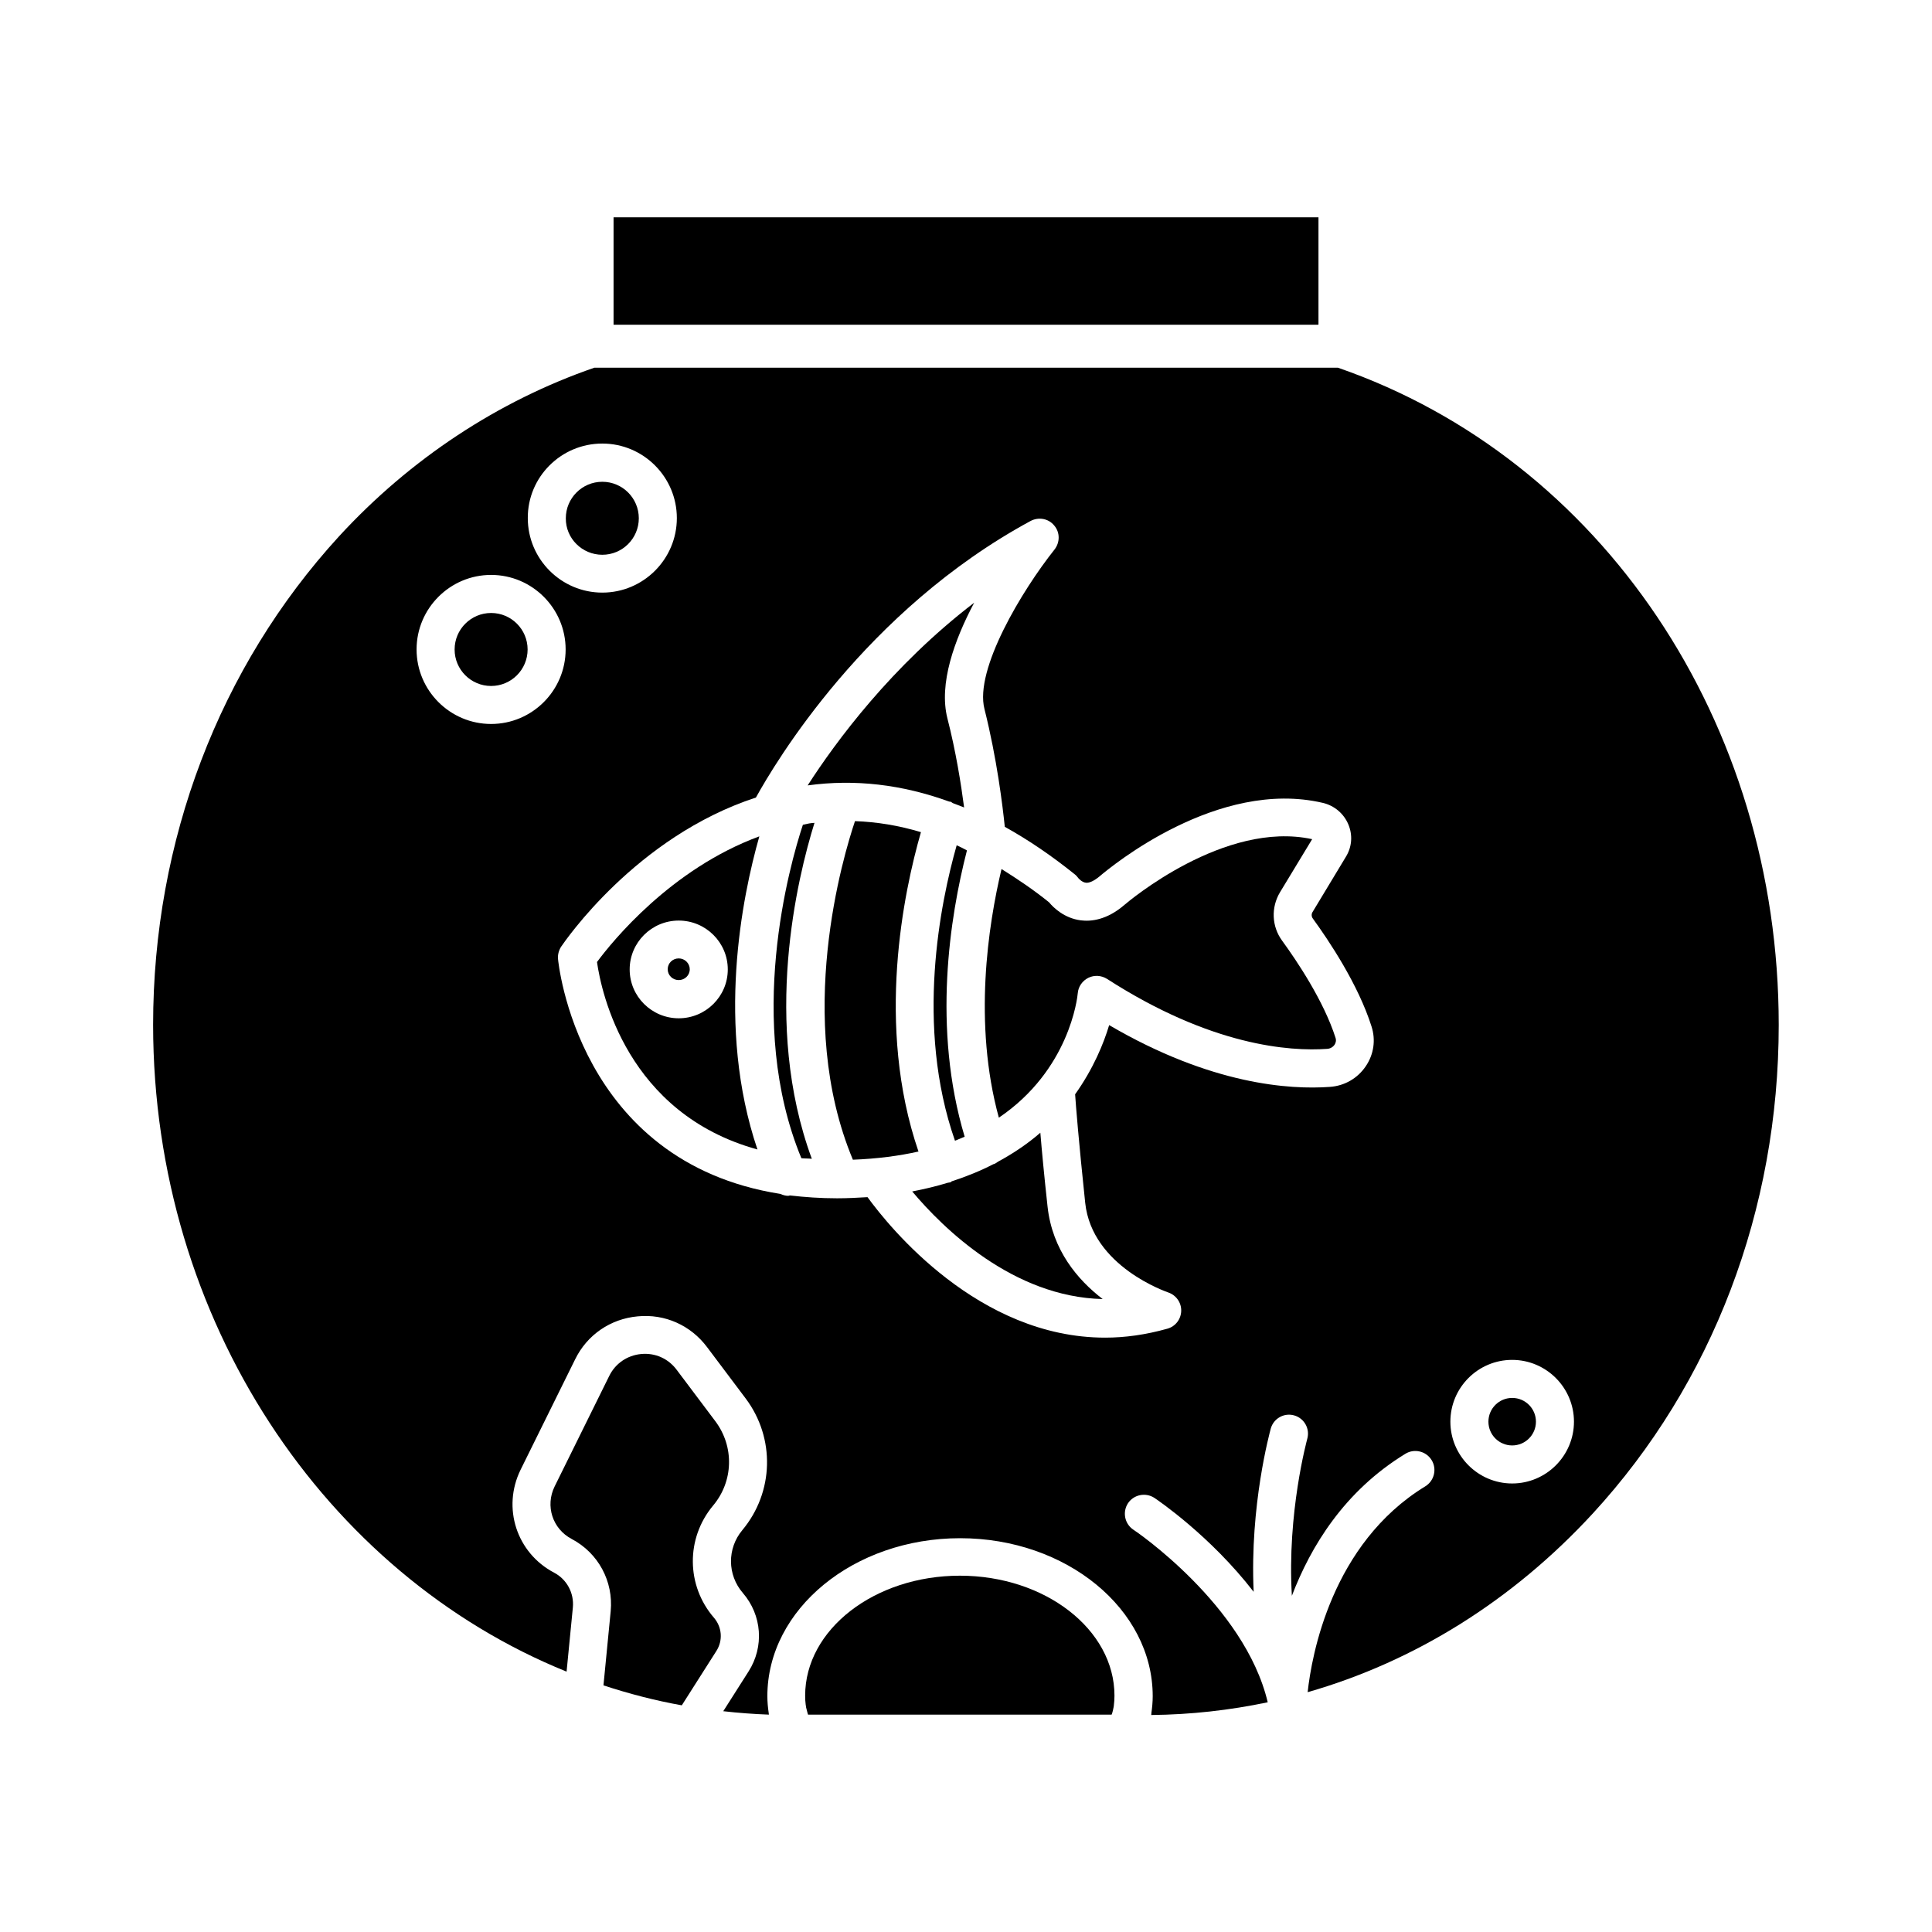
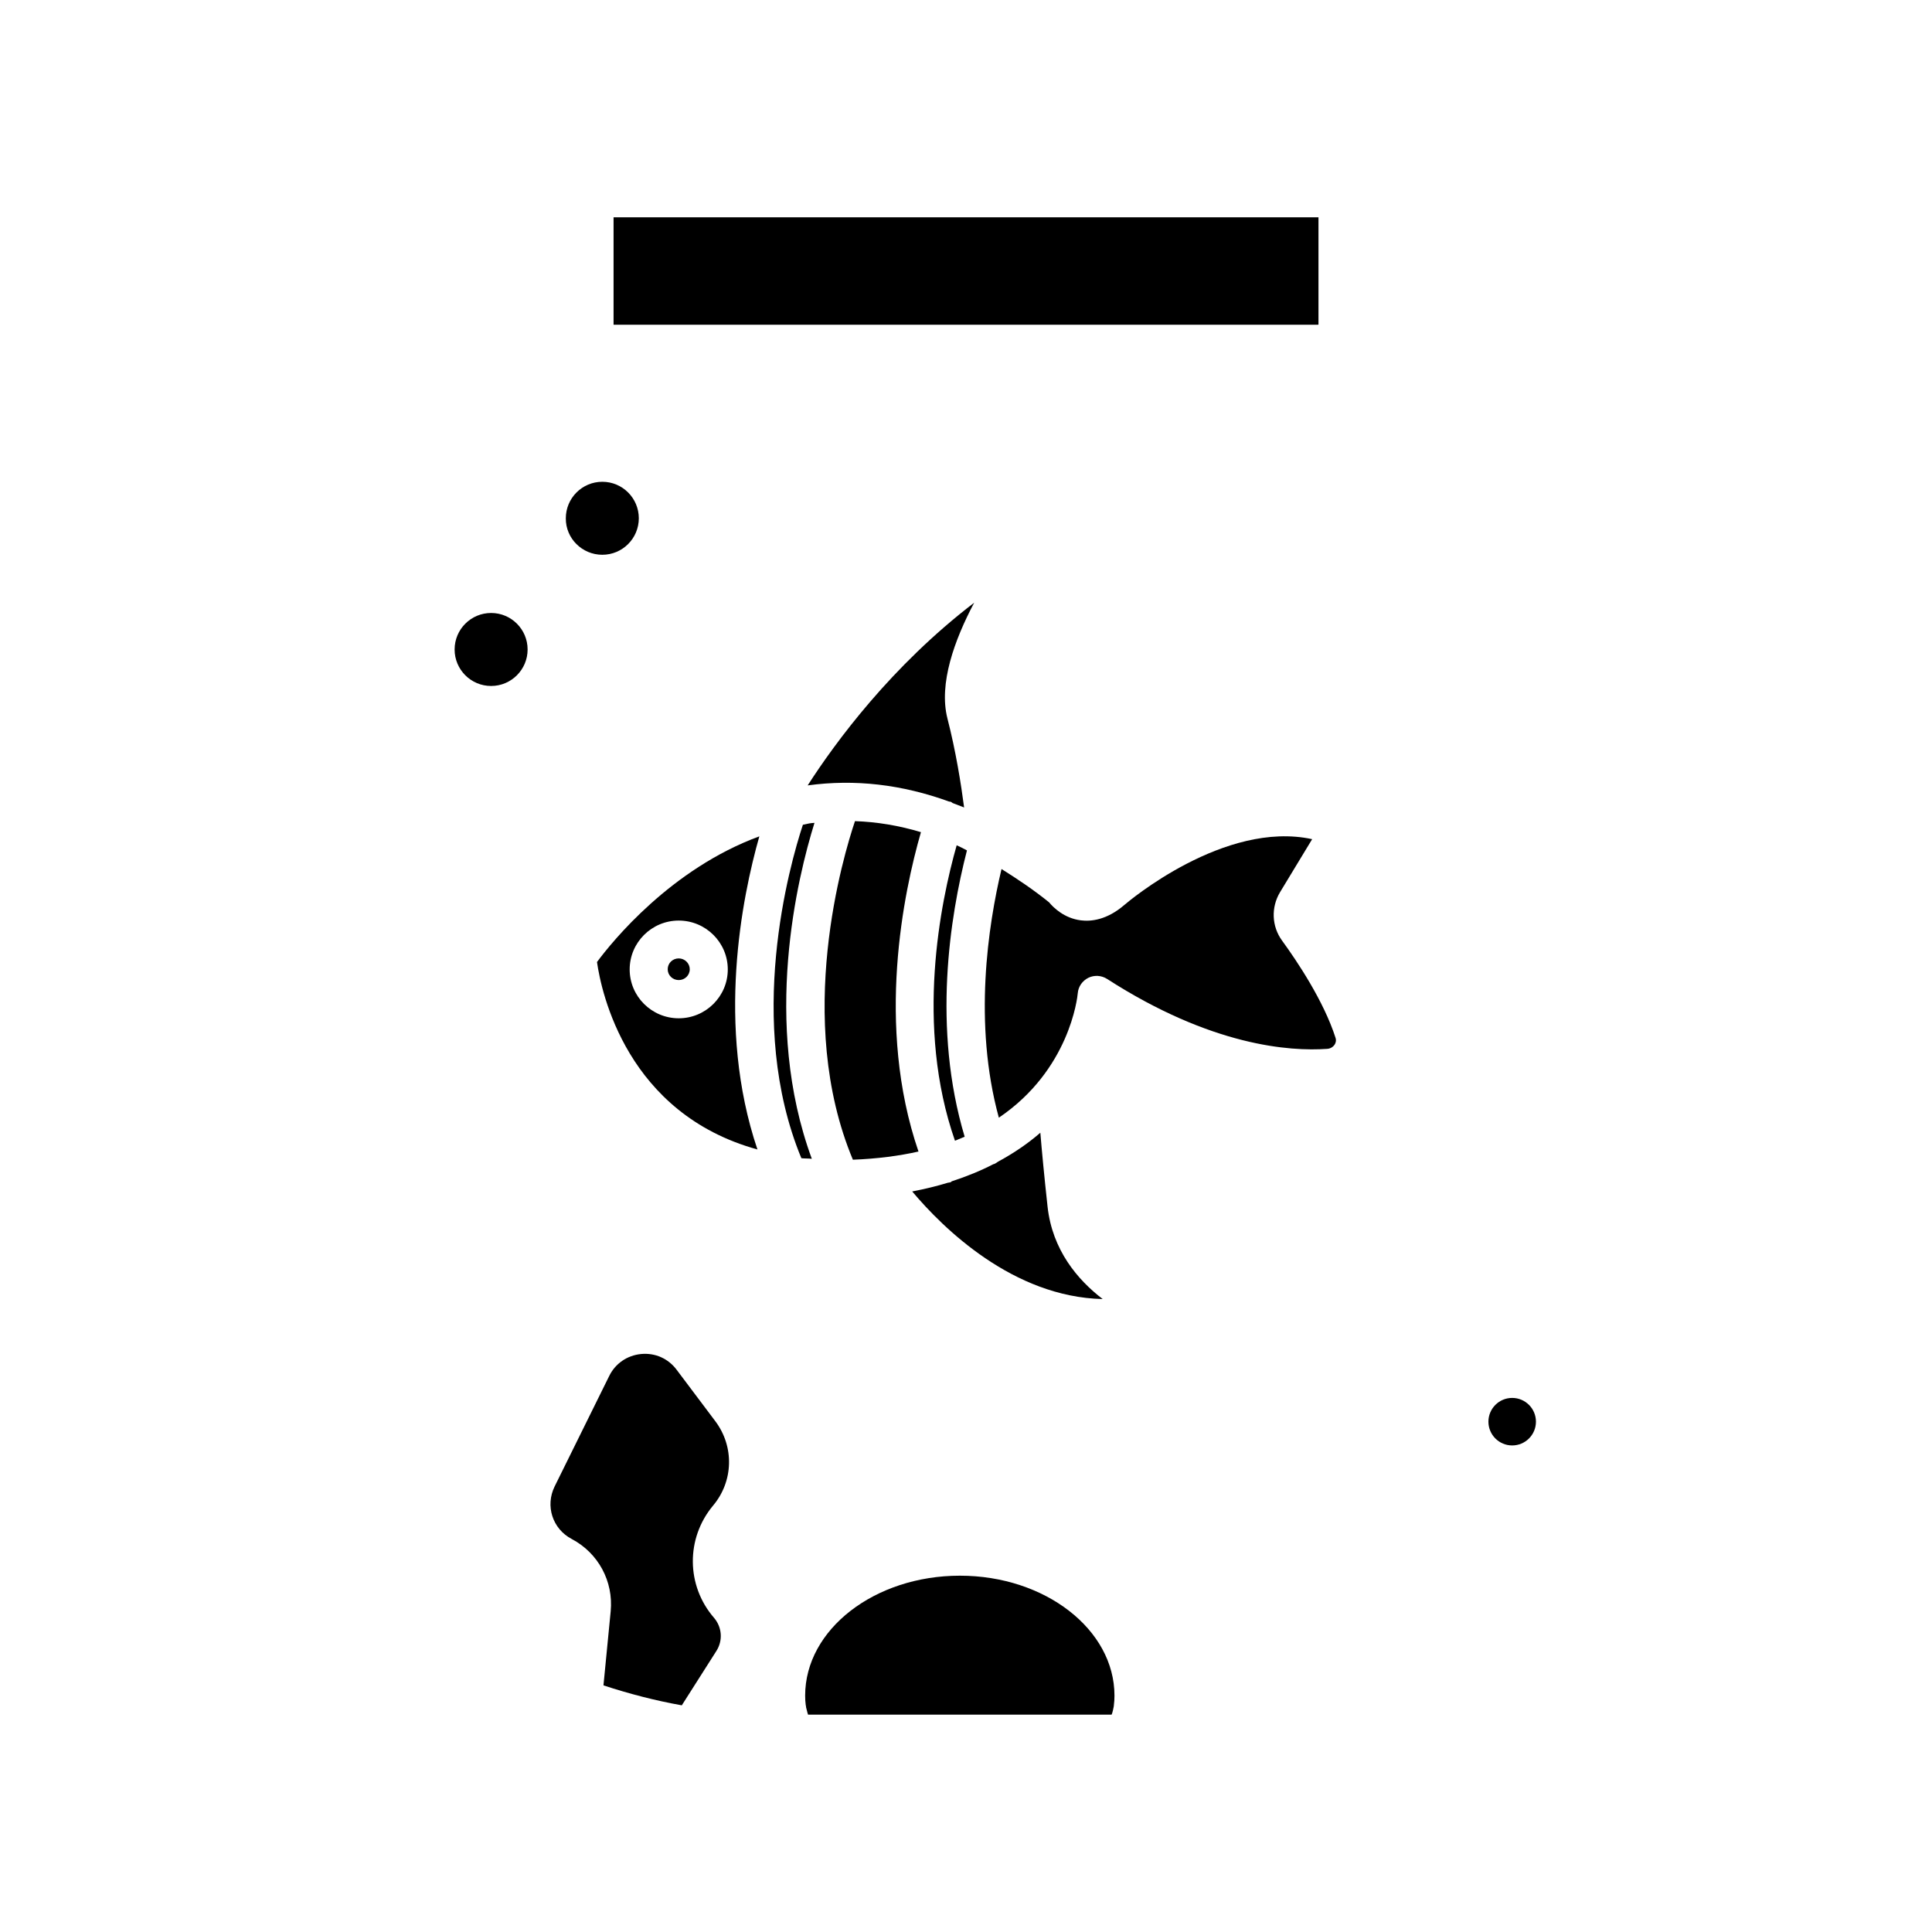
<svg xmlns="http://www.w3.org/2000/svg" fill="#000000" width="800px" height="800px" version="1.1" viewBox="144 144 512 512">
  <g>
    <path d="m395.97 457.28c-0.25 0.102-0.504 0.102-0.754 0.152-2.973 0.906-6.098 1.664-9.473 2.316 8.211 9.773 26.703 27.961 50.48 28.516-6.648-5.09-13.352-13-14.609-24.484-0.906-8.312-1.512-14.711-1.914-19.598-3.176 2.769-6.902 5.34-11.184 7.656-0.352 0.25-0.707 0.504-1.109 0.656-0.051 0-0.152 0-0.203 0.051-3.324 1.715-7.004 3.223-11.035 4.535-0.047 0.098-0.098 0.148-0.199 0.199z" />
    <path d="m429.62 407.2c0.152-1.762 1.211-3.273 2.82-4.082 1.562-0.754 3.426-0.656 4.938 0.301 27.609 17.785 48.418 19.246 58.34 18.539 0.805-0.051 1.512-0.453 1.965-1.109 0.25-0.402 0.504-1.008 0.25-1.812-3.125-9.773-10.227-20.355-14.156-25.746-2.769-3.777-2.973-8.816-0.555-12.848l8.516-14.055c-23.227-5.039-48.719 16.523-49.828 17.48-4.586 3.93-8.766 4.383-11.488 4.031-4.383-0.555-7.254-3.375-8.414-4.785-4.18-3.375-8.414-6.195-12.594-8.816-3.527 14.863-7.559 40.859-0.707 65.898 18.699-12.641 20.816-31.785 20.914-32.996z" />
    <path d="m397.53 368.01c-4.281 15.062-11.082 47.863-0.453 78.293 0.906-0.352 1.715-0.707 2.57-1.059-8.613-28.766-3.93-58.242 0.605-75.875-0.91-0.504-1.816-0.957-2.723-1.359z" />
    <path d="m551.04 520.76c0 3.477-2.816 6.297-6.297 6.297-3.477 0-6.297-2.82-6.297-6.297 0-3.477 2.82-6.297 6.297-6.297 3.481 0 6.297 2.82 6.297 6.297" />
    <path d="m388.06 364.53c-5.844-1.762-11.688-2.719-17.48-2.922-3.023 8.969-16.172 52.395-0.555 89.727 6.449-0.25 12.242-1.008 17.383-2.168-11.438-33.398-3.883-68.918 0.652-84.637z" />
    <path d="m395.52 356.42c0.152 0.051 0.25 0 0.402 0.051 0.203 0.051 0.352 0.25 0.555 0.352 1.008 0.402 2.016 0.754 3.023 1.16-0.805-6.144-2.168-14.812-4.434-23.629-2.316-9.168 1.863-20.758 7.106-30.633-21.867 16.727-36.676 36.828-44.133 48.418 12.492-1.715 24.984-0.254 37.48 4.281z" />
    <path d="m493.41 230.01v-28.414h-186.81v28.465h186.71c0-0.051 0.051-0.051 0.102-0.051z" />
    <path d="m358.03 598.05c0.051 0.152 0.102 0.25 0.102 0.352h80.457c0.051-0.152 0.102-0.25 0.152-0.402 0.152-0.453 0.25-0.957 0.352-1.461 0.051-0.25 0.102-0.453 0.102-0.707 0.102-0.754 0.152-1.562 0.152-2.469 0-17.531-18.391-31.789-40.961-31.789-22.621 0-41.012 14.258-41.012 31.789 0 0.906 0.051 1.715 0.152 2.469 0.051 0.25 0.102 0.453 0.102 0.656 0.148 0.605 0.301 1.109 0.402 1.562z" />
    <path d="m274.15 325.79c5.34 0 9.672-4.332 9.672-9.672 0-5.34-4.332-9.672-9.672-9.672-5.34 0-9.672 4.332-9.672 9.672-0.004 5.336 4.328 9.672 9.672 9.672z" />
-     <path d="m294.15 587.01 1.664-17.027c0.352-3.828-1.613-7.457-4.988-9.219-9.926-5.238-13.805-17.18-8.867-27.258l14.461-29.27c3.176-6.5 9.371-10.73 16.574-11.387 7.203-0.707 14.055 2.367 18.391 8.16l10.227 13.602c7.859 10.48 7.508 24.836-0.906 34.914-4.031 4.836-3.981 11.84 0.152 16.625 5.09 5.894 5.691 14.258 1.512 20.809l-6.699 10.531c3.981 0.453 8.012 0.754 12.09 0.906-0.051-0.152 0-0.301-0.051-0.453-0.203-1.41-0.352-2.871-0.352-4.434 0-23.074 22.922-41.867 51.086-41.867 28.164 0 51.035 18.793 51.035 41.867 0 1.562-0.152 3.074-0.352 4.484 0 0.152 0 0.352-0.051 0.504 10.48-0.102 20.809-1.258 30.883-3.375-6.098-25.797-35.316-45.594-35.621-45.746-2.316-1.562-2.922-4.684-1.41-7.004 1.562-2.316 4.684-2.922 7.004-1.41 0.906 0.605 14.863 10.078 26.301 24.887-1.059-22.922 4.281-42.27 4.535-43.277 0.754-2.672 3.527-4.231 6.195-3.477 2.672 0.754 4.231 3.527 3.477 6.195-0.051 0.25-5.391 19.598-4.082 41.613 4.988-13.047 13.855-27.711 30.078-37.633 2.367-1.461 5.492-0.707 6.953 1.664 1.461 2.367 0.707 5.492-1.664 6.953-24.887 15.215-30.129 44.84-31.188 54.562 28.312-8.113 54.262-24.234 75.57-47.359 31.738-34.512 49.273-80.508 49.273-129.48 0-80.258-46.906-149.98-116.83-174.17h-0.102l-196.89 0.004h-0.051c-25.391 8.766-48.77 24.133-67.66 44.688-31.738 34.66-49.273 80.66-49.273 129.48 0.051 78.441 45.695 145.55 109.58 171.39zm250.59-82.625c9.02 0 16.375 7.356 16.375 16.375s-7.356 16.375-16.375 16.375c-9.02 0-16.375-7.356-16.375-16.375 0.004-9.07 7.359-16.375 16.375-16.375zm-127.61-222.33c2.117-1.109 4.734-0.656 6.246 1.211 1.562 1.812 1.562 4.484 0.051 6.398-8.566 10.781-21.211 31.738-18.539 42.219 3.324 13.199 4.836 25.844 5.391 31.234 6.195 3.426 12.344 7.609 18.488 12.543 0.402 0.301 0.707 0.656 1.008 1.059 0 0 0.906 1.109 2.016 1.211 0.906 0.102 2.168-0.504 3.578-1.664 3.125-2.672 31.387-25.996 59.199-19.496 3.023 0.707 5.543 2.82 6.75 5.691 1.211 2.871 0.957 5.996-0.656 8.613l-8.816 14.609c-0.352 0.555-0.301 1.211 0.051 1.715 4.281 5.894 12.043 17.48 15.566 28.617 1.16 3.578 0.605 7.406-1.512 10.531-2.168 3.223-5.644 5.238-9.574 5.492-10.43 0.754-31.336-0.504-58.441-16.375-1.461 4.887-4.18 11.539-9.02 18.34 0.203 3.074 0.957 12.496 2.672 28.766 1.812 16.977 21.766 23.629 21.965 23.73 2.117 0.707 3.527 2.672 3.477 4.887-0.051 2.215-1.512 4.133-3.68 4.734-5.742 1.613-11.234 2.367-16.473 2.367-33.605 0-57.184-29.27-62.977-37.23-2.621 0.152-5.238 0.301-8.062 0.301-4.434 0-8.566-0.301-12.496-0.754-0.152 0-0.301 0.102-0.453 0.102-0.707 0-1.41-0.203-2.066-0.504-53.855-8.465-58.895-61.668-58.945-62.27-0.102-1.109 0.203-2.266 0.805-3.223 0.906-1.309 19.801-29.172 51.641-39.551 5.047-9.121 28.977-49.578 72.809-73.305zm-113.51-20.508c10.883 0 19.75 8.867 19.75 19.75 0 10.883-8.867 19.75-19.75 19.75-10.883 0-19.75-8.867-19.75-19.75-0.051-10.883 8.816-19.75 19.75-19.75zm-29.473 34.812c10.883 0 19.75 8.867 19.75 19.75 0 10.883-8.867 19.75-19.75 19.75-10.883 0-19.75-8.867-19.75-19.75 0-10.883 8.867-19.75 19.75-19.75z" />
    <path d="m333.55 520.61-10.227-13.602c-2.215-2.973-5.691-4.535-9.422-4.18-3.68 0.352-6.852 2.519-8.465 5.844l-14.461 29.27c-2.519 5.141-0.555 11.234 4.535 13.906 7.055 3.727 11.082 11.234 10.328 19.145l-1.914 19.648c6.75 2.215 13.703 4.031 20.758 5.289l9.168-14.41c1.762-2.769 1.512-6.297-0.656-8.816-7.356-8.516-7.457-21.008-0.25-29.676 5.441-6.445 5.691-15.664 0.605-22.418z" />
    <path d="m303.62 291.02c5.34 0 9.672-4.332 9.672-9.672 0-5.34-4.332-9.672-9.672-9.672s-9.672 4.332-9.672 9.672c-0.055 5.34 4.332 9.672 9.672 9.672z" />
    <path d="m359.14 451.09c-13.25-36.023-3.777-74.613 0.707-89.023-0.453 0.051-0.957 0.051-1.41 0.152-0.555 0.102-1.109 0.25-1.664 0.352-3.527 10.68-15.316 52.297-0.402 88.367 0.855 0.102 1.863 0.051 2.769 0.152z" />
    <path d="m344.73 448.62c-11.035-32.648-4.082-66.855 0.504-82.977-23.426 8.613-38.996 27.859-43.023 33.301 1.156 8.109 7.957 40.152 42.52 49.676zm-20.859-60.66c7.152 0 13 5.793 13 12.949 0 7.152-5.844 12.949-13 12.949-7.152 0-13-5.793-13-12.949 0.004-7.156 5.848-12.949 13-12.949z" />
    <path d="m323.87 403.73c1.613 0 2.922-1.258 2.922-2.871 0-1.562-1.309-2.871-2.922-2.871-1.613 0-2.922 1.258-2.922 2.871s1.312 2.871 2.922 2.871z" />
  </g>
</svg>